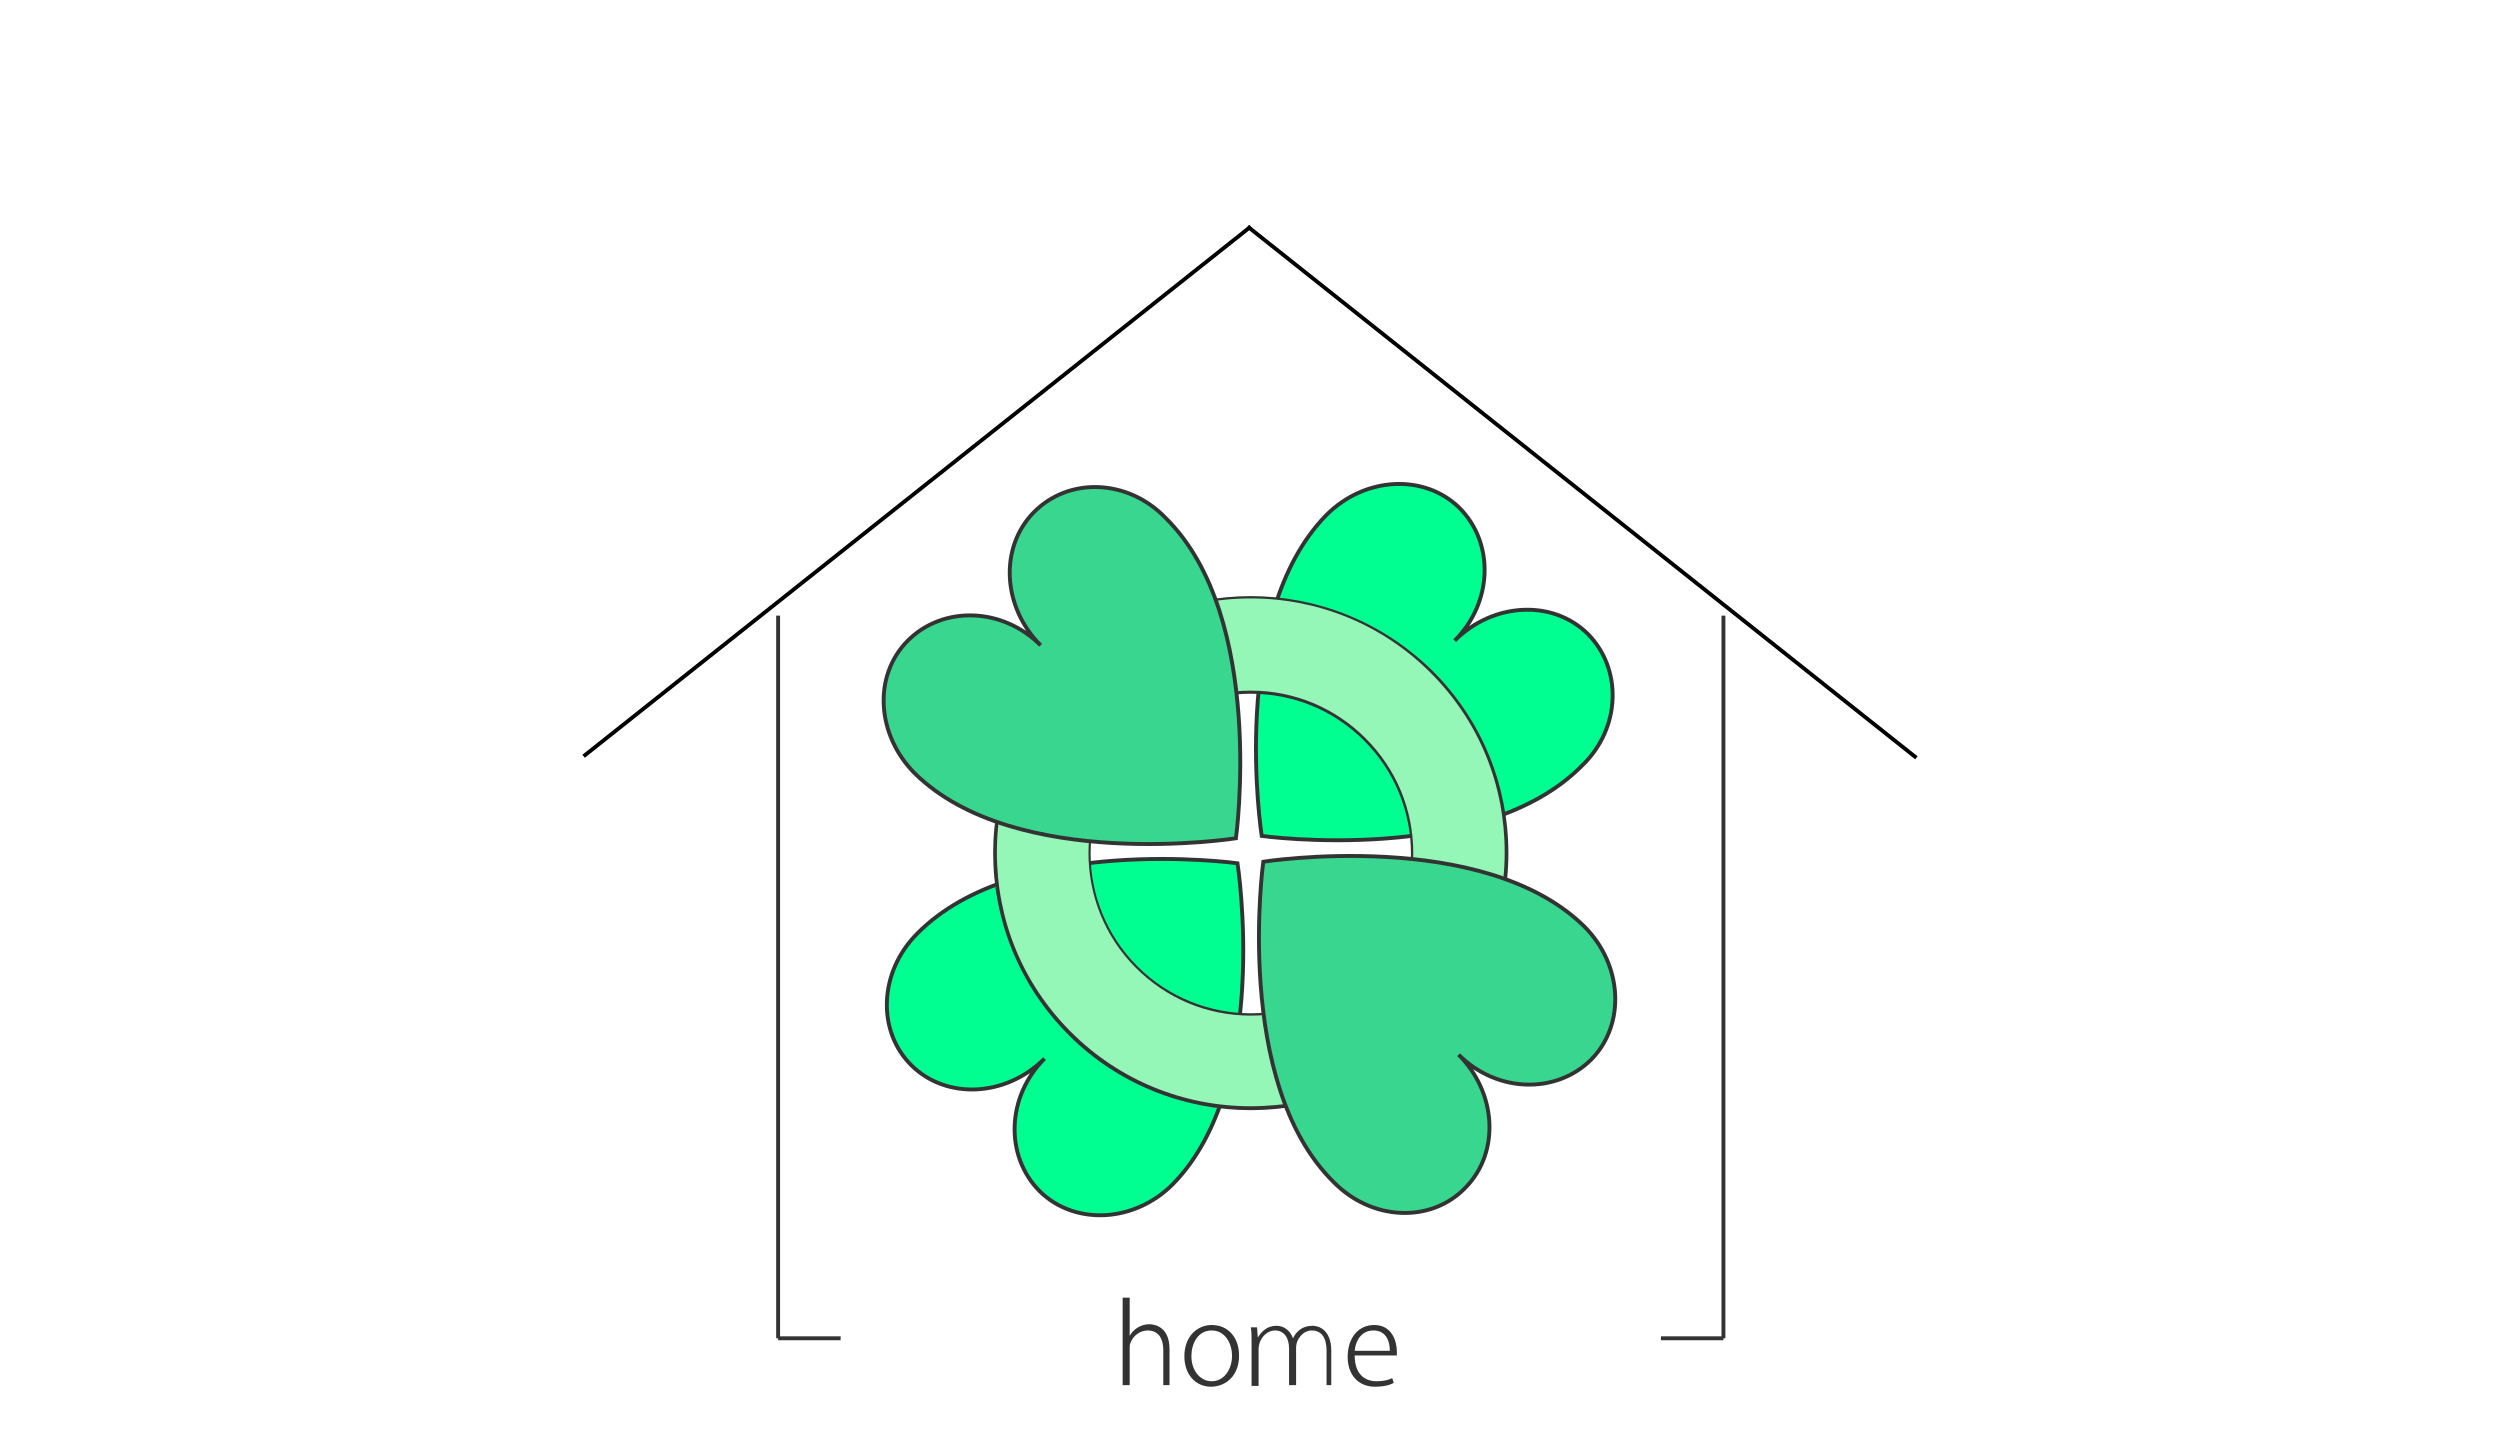
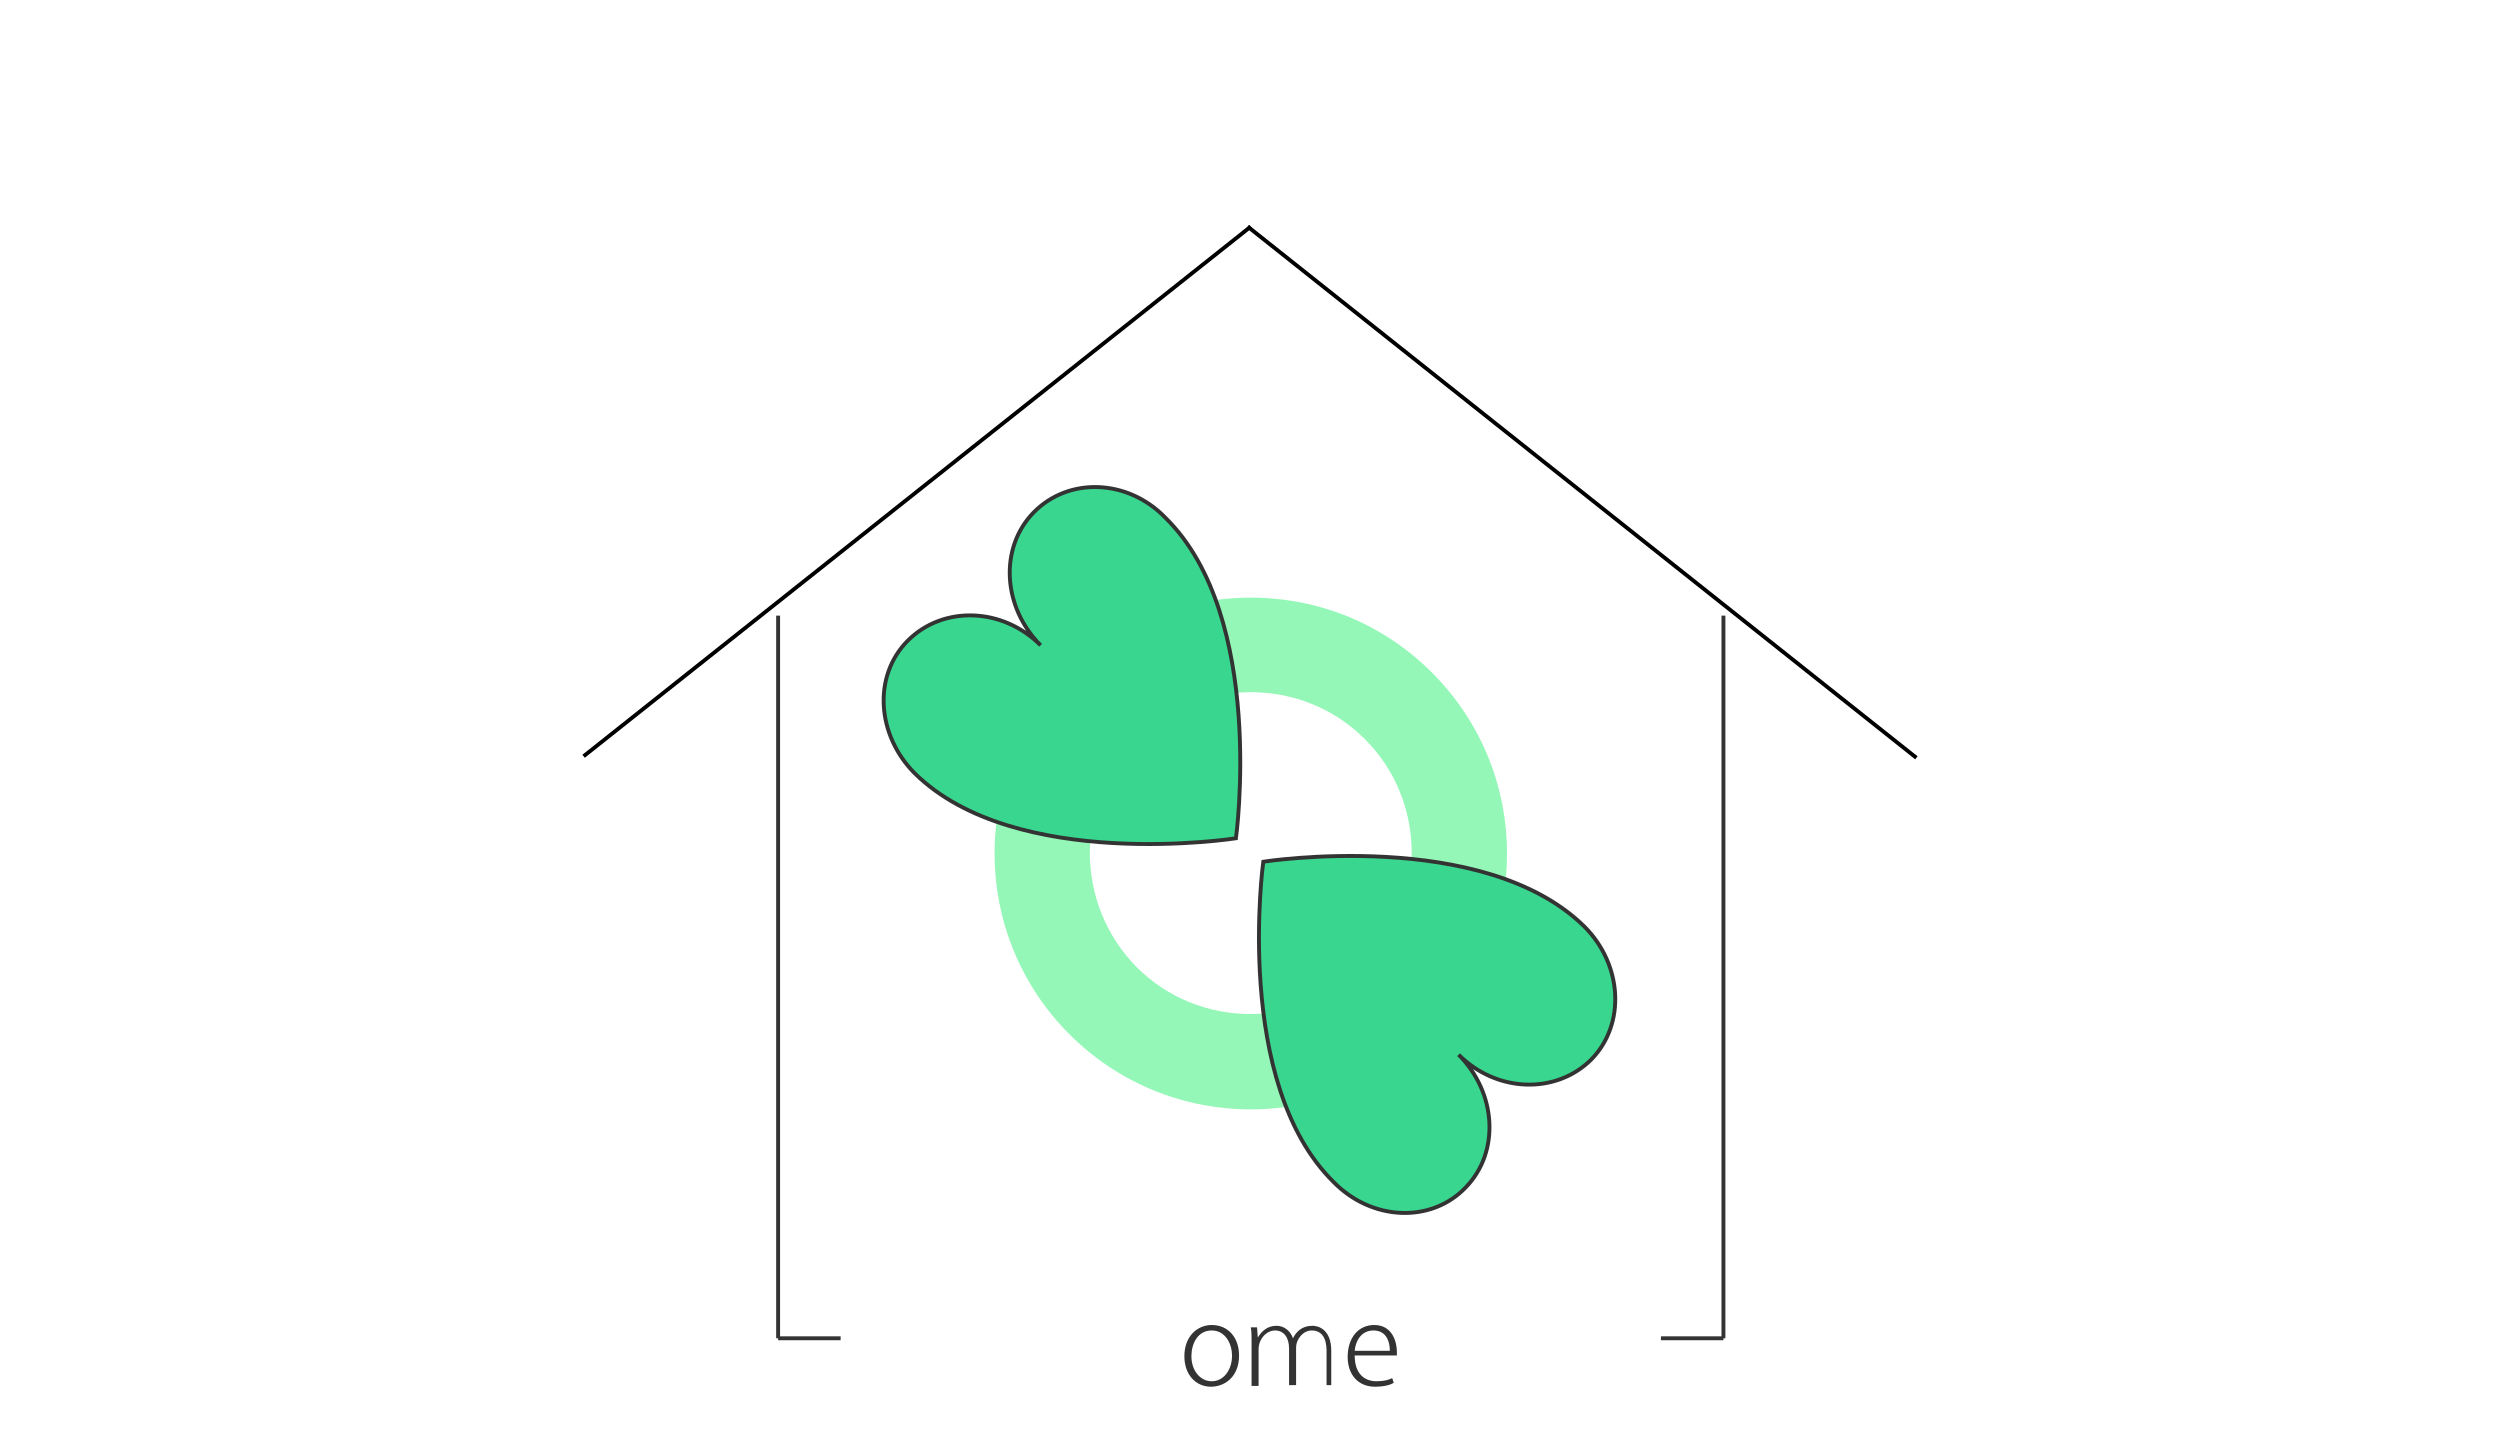
<svg xmlns="http://www.w3.org/2000/svg" version="1.1" id="_レイヤー_2" x="0px" y="0px" viewBox="0 0 320 186" style="enable-background:new 0 0 320 186;" xml:space="preserve">
  <style type="text/css">
	.st0{fill:#00FF91;stroke:#333333;stroke-width:0.5;stroke-miterlimit:10;}
	.st1{fill:#94F7B7;}
	.st2{fill:#333333;}
	.st3{fill:#38D68E;stroke:#333333;stroke-width:0.5;stroke-miterlimit:10;}
	.st4{fill:none;stroke:#333333;stroke-width:0.5;stroke-miterlimit:10;}
	.st5{fill:none;stroke:#000000;stroke-width:0.5;stroke-miterlimit:10;}
</style>
-   <path class="st0" d="M203.2,81.1c-4.5-4.4-12.1-4-17,0.9c4.9-4.9,5.1-12.5,0.6-17c-4.5-4.4-12.1-4-17,0.9  c-12.7,12.9-8.3,41.1-8.3,41.1s28.3,3.9,41-9C207.5,93.2,207.7,85.6,203.2,81.1L203.2,81.1z" />
-   <path class="st0" d="M116.7,136.4c4.5,4.4,12.1,4,17-0.9c-4.9,4.9-5.1,12.5-0.6,17c4.5,4.4,12.1,4,17-0.9  c12.7-12.9,8.3-41.1,8.3-41.1s-28.3-3.9-41,9C112.5,124.4,112.2,132,116.7,136.4L116.7,136.4z" />
  <g>
    <path class="st1" d="M160.1,142c-8.7,0-17-3.4-23.2-9.6c-12.8-12.8-12.8-33.5,0-46.3c6.2-6.2,14.4-9.6,23.2-9.6s17,3.4,23.2,9.6   c12.8,12.8,12.8,33.5,0,46.3C177,138.6,168.8,142,160.1,142z M160.1,88.6c-5.5,0-10.7,2.1-14.6,6c-8,8-8,21.1,0,29.2   c3.9,3.9,9.1,6,14.6,6s10.7-2.1,14.6-6c3.9-3.9,6-9.1,6-14.6s-2.1-10.7-6-14.6S165.6,88.6,160.1,88.6L160.1,88.6z" />
-     <path class="st2" d="M160.1,76.6c8.7,0,16.9,3.4,23,9.5c6.2,6.2,9.5,14.3,9.5,23s-3.4,16.9-9.5,23c-6.2,6.2-14.3,9.5-23,9.5   s-16.9-3.4-23-9.5c-6.2-6.2-9.5-14.3-9.5-23s3.4-16.9,9.5-23C143.2,80,151.4,76.6,160.1,76.6 M160.1,130c5.6,0,10.8-2.2,14.7-6.1   s6.1-9.1,6.1-14.7s-2.2-10.8-6.1-14.7c-3.9-3.9-9.1-6.1-14.7-6.1c-5.6,0-10.8,2.2-14.7,6.1c-8.1,8.1-8.1,21.3,0,29.4   C149.3,127.8,154.5,130,160.1,130 M160.1,76.3c-8.4,0-16.9,3.2-23.3,9.6c-12.9,12.9-12.9,33.7,0,46.6c6.4,6.4,14.9,9.6,23.3,9.6   c8.4,0,16.9-3.2,23.3-9.6c12.9-12.9,12.9-33.7,0-46.6C176.9,79.5,168.5,76.3,160.1,76.3L160.1,76.3z M160.1,129.7   c-5.2,0-10.5-2-14.5-6c-8-8-8-20.9,0-28.9c4-4,9.2-6,14.5-6s10.5,2,14.5,6c8,8,8,20.9,0,28.9C170.5,127.7,165.3,129.7,160.1,129.7   L160.1,129.7z" />
  </g>
  <path class="st3" d="M187.6,152c4.4-4.5,4-12.1-0.9-17c4.9,4.9,12.5,5.1,17,0.6c4.4-4.5,4-12.1-0.9-17c-12.9-12.7-41.1-8.3-41.1-8.3  s-3.9,28.3,9,41C175.6,156.3,183.2,156.6,187.6,152L187.6,152z" />
  <path class="st3" d="M132.3,65.6c-4.4,4.5-4,12.1,0.9,17c-4.9-4.9-12.5-5.1-17-0.6s-4,12.1,0.9,17c12.9,12.7,41.1,8.3,41.1,8.3  s3.9-28.3-9-41C144.4,61.3,136.8,61,132.3,65.6L132.3,65.6z" />
  <g>
-     <path class="st2" d="M149.8,177.3h-0.9v-4.5c0-1.3-0.5-2.5-2-2.5c-1,0-1.9,0.7-2.2,1.6c-0.1,0.2-0.1,0.4-0.1,0.7v4.7h-0.9v-11.2   h0.9v4.9h0c0.4-0.8,1.4-1.5,2.5-1.5c0.8,0,2.6,0.4,2.6,3.2V177.3z" />
    <path class="st2" d="M158.6,173.5c0,2.8-1.9,4-3.6,4c-1.9,0-3.4-1.5-3.4-3.9c0-2.6,1.7-4,3.5-4   C157.2,169.6,158.6,171.2,158.6,173.5z M155.1,170.3c-1.8,0-2.6,1.7-2.6,3.3c0,1.8,1.1,3.2,2.6,3.2c1.5,0,2.6-1.4,2.6-3.3   C157.7,172.1,156.9,170.3,155.1,170.3z" />
    <path class="st2" d="M170.7,177.3h-0.9v-4.4c0-1.6-0.6-2.6-1.9-2.6c-1.1,0-2,1.1-2,2.2v4.8h-0.9v-4.7c0-1.3-0.6-2.3-1.8-2.3   c-1.1,0-2.1,1.1-2.1,2.4v4.7h-0.9v-5.7c0-0.7,0-1.3-0.1-1.8h0.8l0.1,1.3h0c0.5-0.8,1.2-1.5,2.4-1.5c1,0,1.8,0.7,2.1,1.6h0   c0.4-0.8,1.1-1.6,2.5-1.6c0.8,0,2.4,0.5,2.4,3.2V177.3z" />
    <path class="st2" d="M178.4,177c-0.3,0.2-1.1,0.5-2.4,0.5c-2.2,0-3.5-1.6-3.5-3.8c0-2.5,1.4-4.1,3.4-4.1c2.4,0,2.9,2.3,2.9,3.4   c0,0.2,0,0.3,0,0.5h-5.4c0,2.4,1.3,3.3,2.8,3.3c1,0,1.6-0.2,2-0.4L178.4,177z M177.9,172.9c0-1.1-0.4-2.6-2.1-2.6   c-1.6,0-2.3,1.4-2.4,2.6H177.9z" />
  </g>
  <line class="st4" x1="99.6" y1="78.8" x2="99.6" y2="171.3" />
  <line class="st4" x1="220.6" y1="78.8" x2="220.6" y2="171.3" />
  <line class="st5" x1="74.7" y1="96.8" x2="160.1" y2="29" />
  <line class="st5" x1="245.3" y1="97" x2="159.7" y2="29" />
  <line class="st4" x1="212.6" y1="171.3" x2="220.6" y2="171.3" />
  <line class="st4" x1="99.6" y1="171.3" x2="107.6" y2="171.3" />
</svg>